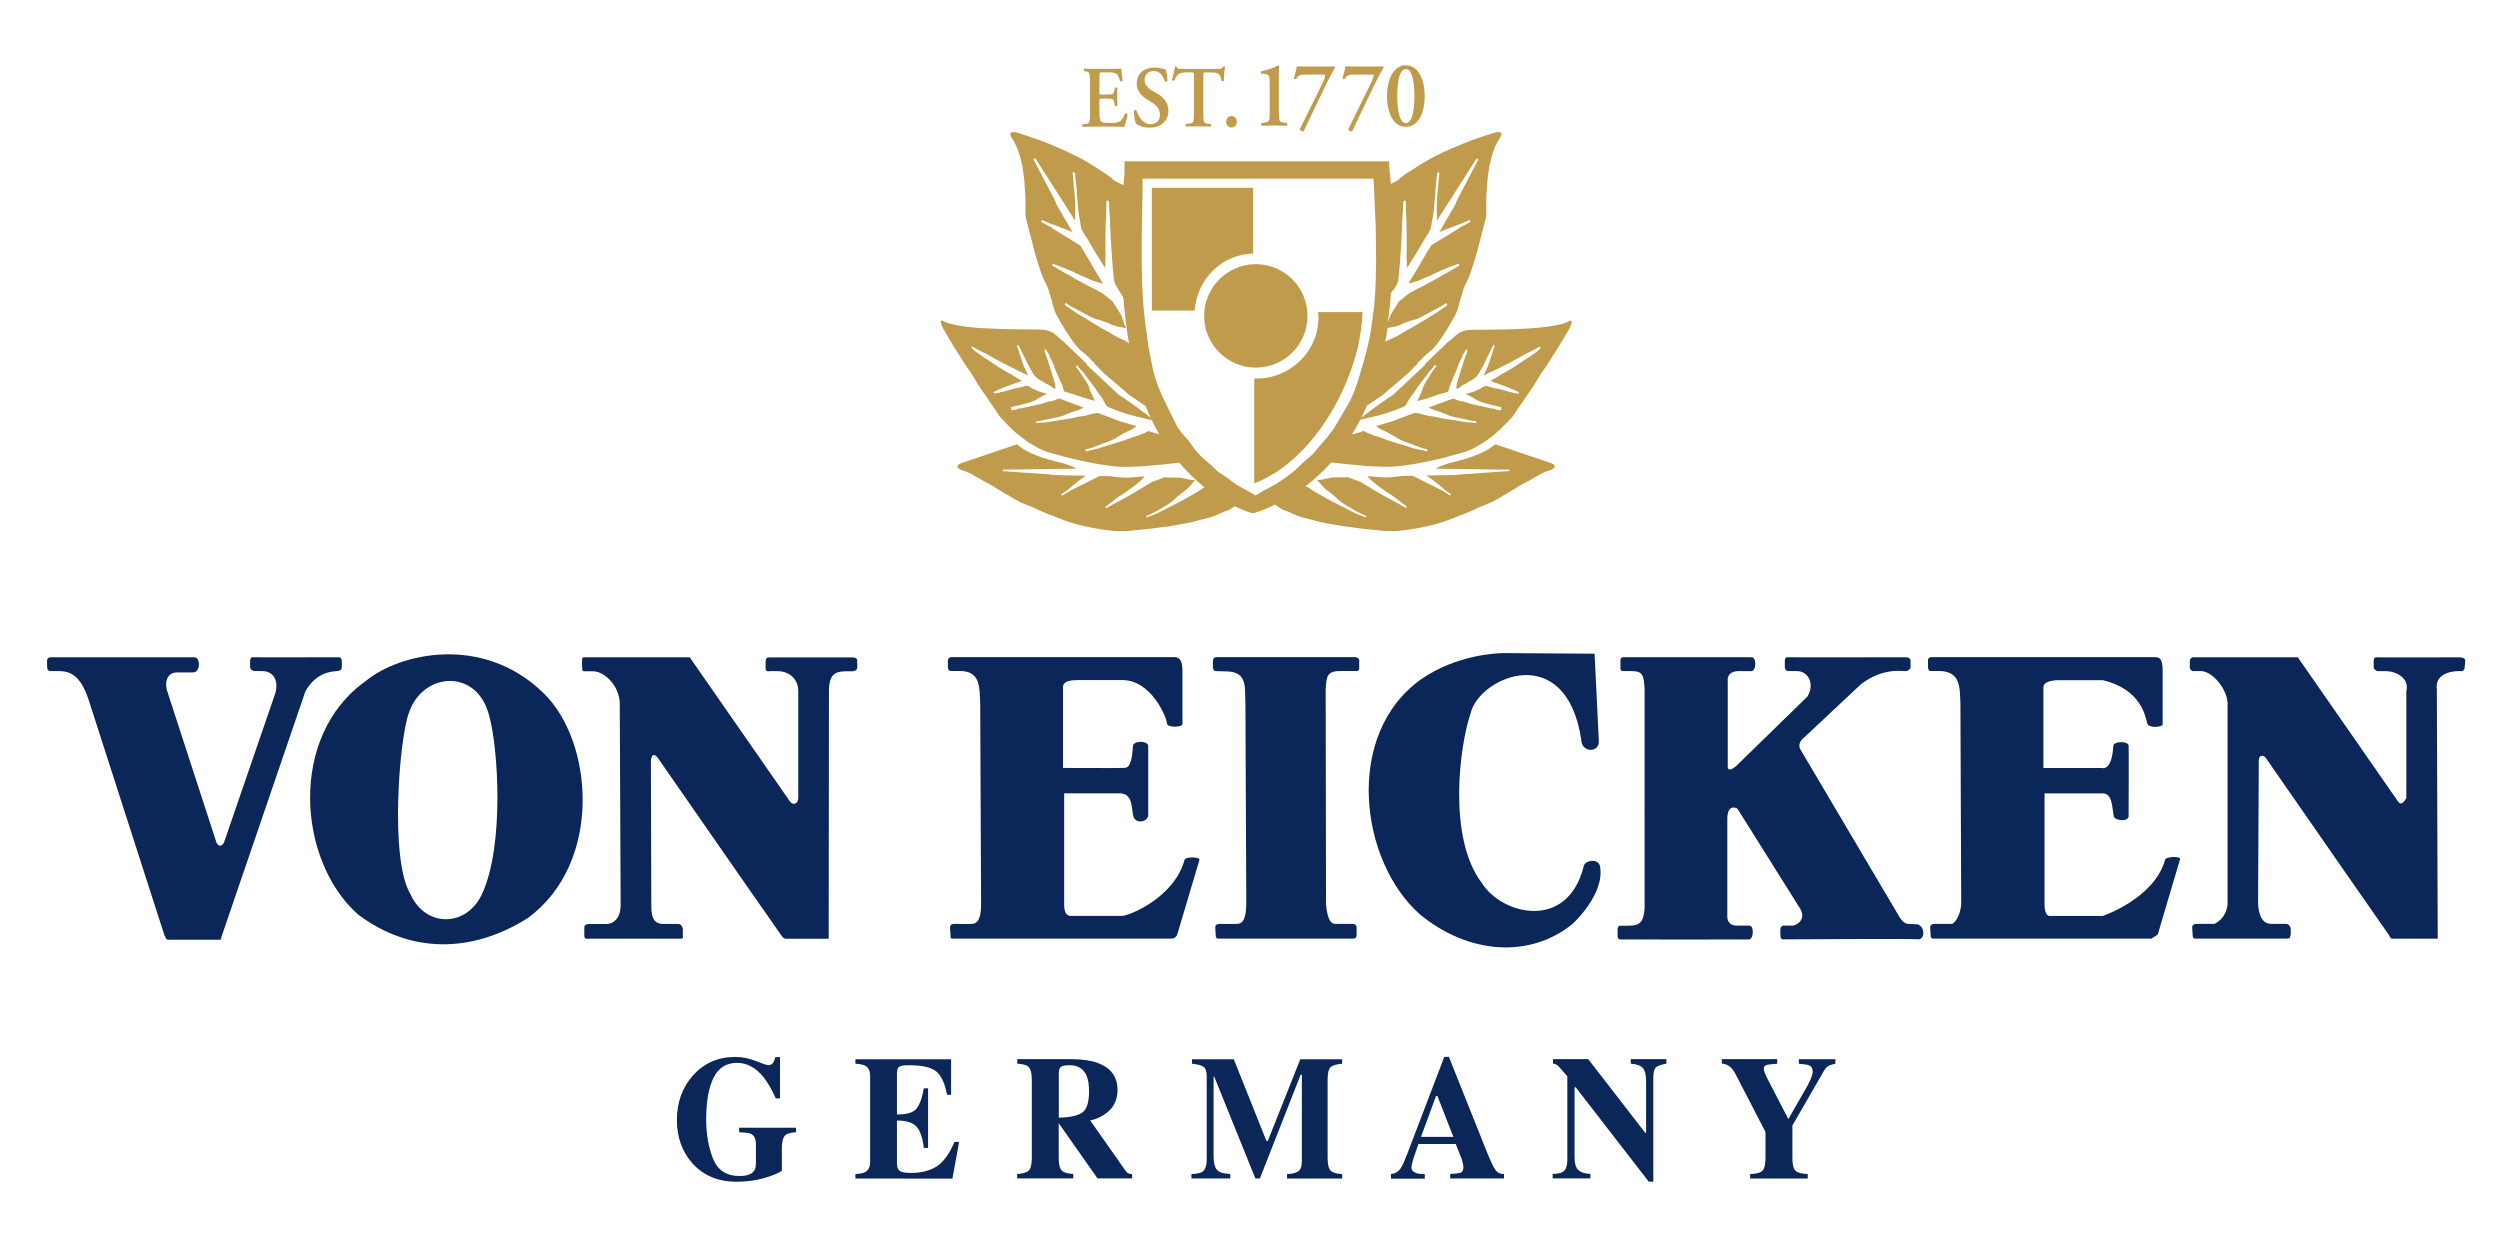
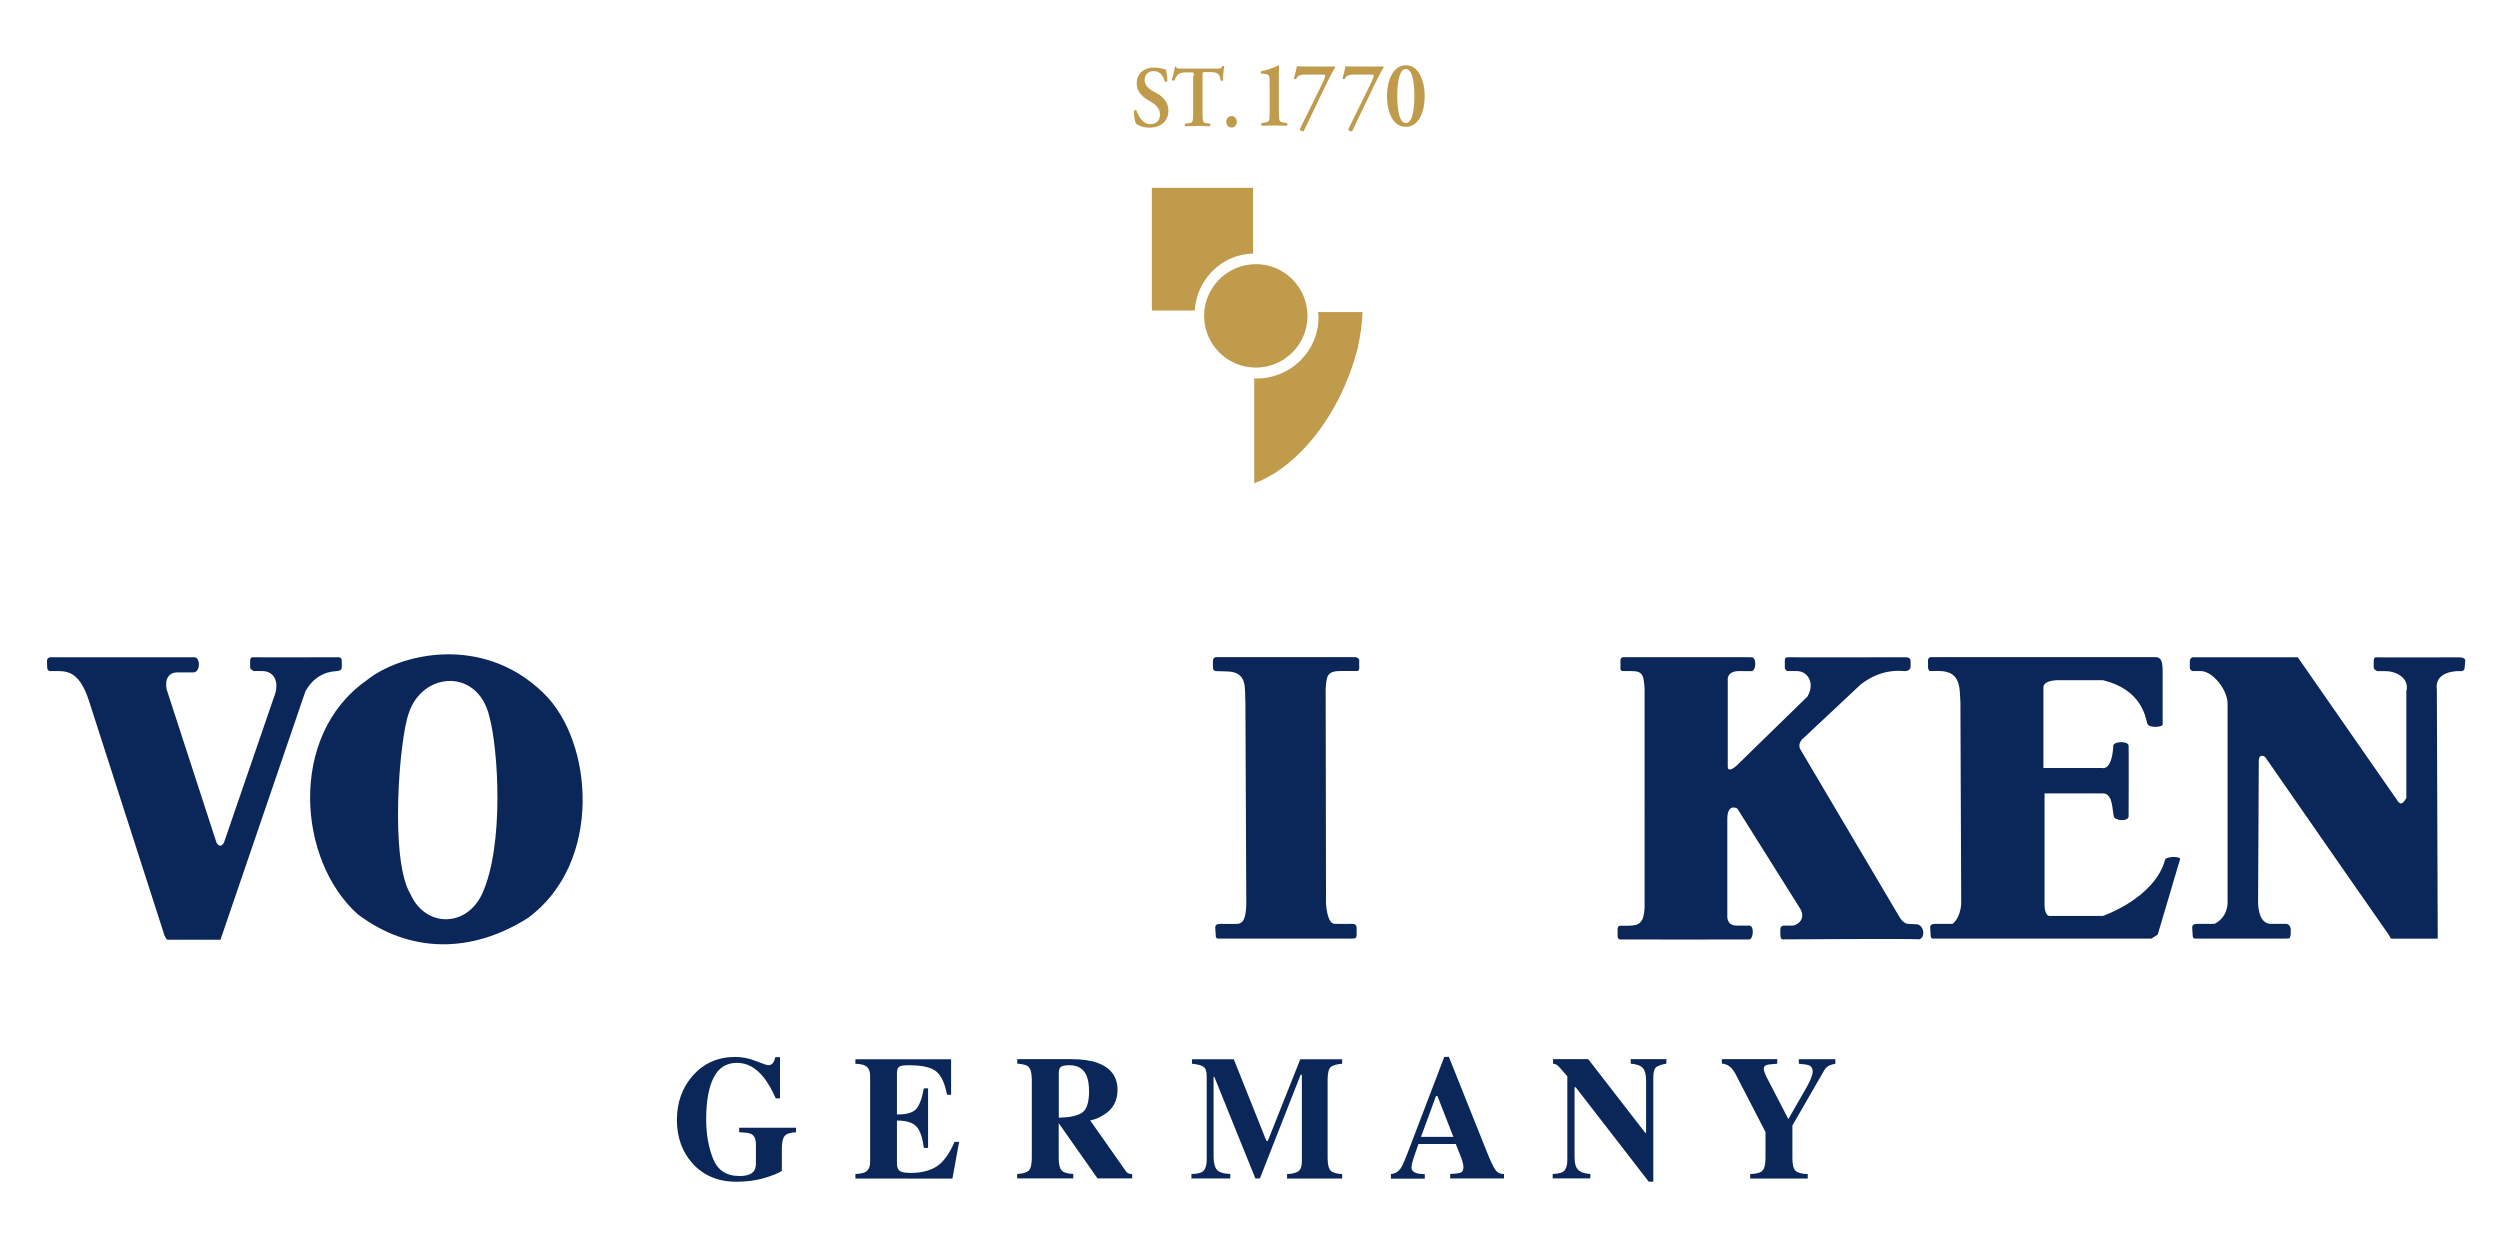
<svg xmlns="http://www.w3.org/2000/svg" version="1.1" id="Ebene_1" x="0px" y="0px" viewBox="0 0 283.46 141.73" style="enable-background:new 0 0 283.46 141.73;" xml:space="preserve">
  <style type="text/css">
	.st0{fill:#0B2659;}
	.st1{fill-rule:evenodd;clip-rule:evenodd;fill:#C19B4C;}
	.st2{fill:#C19B4C;}
</style>
  <g>
    <g id="XMLID_29_">
-       <path id="XMLID_2_" class="st0" d="M66.3,74.52c0.29-0.01,11.9,0,11.9,0l11.38,16.37c0.33,0.47,0.93,0.25,0.93-0.4v-12.1    c0-1.49-1.1-2.29-2.34-2.29c-0.37-0.02-0.92,0-0.92,0s-0.43,0.12-0.44-0.28c-0.01-0.27-0.01-0.4,0-0.79    c0.01-0.4,0.14-0.5,0.46-0.49h9.24c0.42,0,0.69,0.04,0.69,0.42v0.73c0,0,0,0.41-0.55,0.42c-1.57,0.01-2.59-0.12-2.66,2.09    l-0.03,28.24h-4.8c-0.3,0-0.43-0.18-0.62-0.45c-0.14-0.18-8.59-12.31-13.95-20.05c-0.23-0.34-0.69-0.64-0.79,0.3l0.05,16.43    c0,0.89,0.05,2.09,1.34,2.09h1.64c0.15,0,0.45,0,0.59,0.52v0.7c0.06,0.45,0,0.45-0.34,0.45H66.89c-0.46,0.03-0.64,0.05-0.64-0.4    v-0.84c0-0.19,0.05-0.42,0.6-0.42h1.93c0,0,1.62,0.03,1.59-2.25c0,0-0.1-22.75-0.1-22.83c-0.07-1.95-1.74-3.58-3.04-3.58    c0,0-0.7-0.01-0.91,0c-0.22,0.01-0.29,0.01-0.32-0.42c-0.02-0.4,0-0.35,0-0.73C66,74.58,66.01,74.53,66.3,74.52" />
      <path id="XMLID_3_" class="st0" d="M10.06,79.38c-0.97-2.93-2.17-3.29-3.47-3.29h-0.9c0,0-0.33,0.01-0.34-0.42    c-0.01-0.43-0.01-0.39-0.02-0.66c-0.03-0.5,0.4-0.49,0.4-0.49h16.3c0.7,0,0.72,1.64-0.07,1.72h-1.85c-1.35,0-1.45,1.39-1.1,2.28    l5.53,17c0.3,0.53,0.6,0.46,0.86,0l5.82-16.93c0.4-1.46-0.24-2.5-1.49-2.5c-0.37-0.02-0.92,0-0.92,0s-0.45-0.15-0.45-0.42v-0.66    c0,0-0.04-0.52,0.31-0.49c0.36,0.03,8.97,0,9.4,0c0.42,0,0.67-0.04,0.68,0.42c0.01,0.46,0.03,0.33,0,0.73    c-0.02,0.3-0.18,0.37-0.55,0.42c-0.37,0.05-2.28,0-3.57,2.29l-9.63,28.17H19.1c-0.31,0-0.24-0.19-0.44-0.45L10.06,79.38z" />
      <path id="XMLID_4_" class="st0" d="M204.23,85.13l11.11,18.79c0,0,0.44,0.83,1.01,0.83l1.11,0.06c0.8,0.31,0.8,1.6,0.1,1.7    c0.2-0.1-15.38,0-15.38,0s-0.28,0.07-0.31-0.42c-0.03-0.5,0-0.73,0-0.73c0-0.36,0.32-0.41,0.32-0.41h0.92    c0.42,0.08,1.76-0.57,1.02-1.89l-7.14-11.38c0,0-1.09-0.66-1.14,1.09v11.12c0,0-0.09,1.03,1.04,1.06h1.45    c0.6-0.01,0.47,1.59-0.03,1.57c-0.03,0.02-14.59,0-14.59,0s-0.32,0.02-0.31-0.42c0.01-0.45-0.01-0.28,0-0.73    c0.01-0.45,0.31-0.41,0.31-0.41h0.93c1.3,0,1.72-0.41,1.82-2V78.09c-0.1-1.59-0.22-2-1.52-2h-0.93c0,0-0.33,0.04-0.29-0.42    c0.02-0.39,0-0.47,0-0.73c0-0.43,0.3-0.42,0.3-0.42c-1.15-0.01,14.58-0.01,14.58,0c0.57-0.01,0.54,1.58-0.05,1.58l-1.37-0.01    c-1.49,0-1.29,1.1-1.29,1.1v9.79c0.06,0.53,0.62,0.17,0.99-0.16l8.04-7.84c0.89-1.49,0.06-2.89-1.19-2.89    c-0.38-0.02-1.09,0-1.09,0s-0.28-0.15-0.28-0.42v-0.66c0,0-0.05-0.52,0.3-0.49c0.36,0.03,12.84,0,13.27,0    c0.42,0,0.67,0.06,0.69,0.42v0.73c0,0-0.06,0.37-0.55,0.42c-0.38,0.04-2.54-0.45-5.09,1.5l-6.46,6.06    C204.52,83.65,203.63,84.29,204.23,85.13" />
-       <path id="XMLID_5_" class="st0" d="M132.79,106.42h-24.62c-0.36,0.05-0.4,0-0.4-0.45l-0.05-0.66c-0.01-0.4,0.05-0.56,0.59-0.56    c0,0,1.37,0.04,1.94,0c0.57-0.04,1-0.54,0.99-2.25c0,0-0.09-22.63-0.1-22.83c-0.1-1.59,0.11-3.59-2.31-3.59h-1.06    c0,0-0.26-0.02-0.3-0.42c0,0,0.02-0.43,0-0.73c-0.02-0.3,0.3-0.42,0.3-0.42s24.74,0,25.34,0c0.6-0.01,0.96,0.29,0.96,1.57v6.03    c0,0.33-1.72,0.46-1.76-0.1c-0.05-0.8-1.85-4.9-5.03-4.9h-5.02c-0.63,0-1.73,0.03-1.73,0.79v9.17c0,0,6.22,0.03,6.68,0    c0.46-0.04,1.09,0.32,1.26-2.58c0.2-0.5,1.55-0.53,1.72,0.03v7.94c-0.1,0.79-1.46,0.99-1.69,0.07c-0.24-0.94-0.03-2.51-1.49-2.58    h-6.35v12.7c0,0-0.03,1.19,0.69,1.19h5.92c0.66,0,5.85-1.99,7.04-6.35c0.13-0.4,1.79-0.33,1.69,0l-2.52,8.47    C133.51,105.97,133.29,106.44,132.79,106.42" />
      <path id="XMLID_6_" class="st0" d="M248.63,74.52h11.9l11.38,16.37c0.33,0.47,0.66,0.07,0.93-0.4v-12.1    c0.39-1.45-1.1-2.29-2.34-2.29c-0.38-0.02-0.93,0-0.93,0s-0.43-0.15-0.43-0.42v-0.66c0,0-0.05-0.52,0.3-0.49    c0.36,0.03,8.98,0,9.39,0c0.42,0,0.72,0.13,0.69,0.42c-0.05,0.47-0.07,0.76-0.07,0.76s0,0.44-0.49,0.39    c-0.38-0.04-2.96,0-2.66,2.09l0.1,28.24h-5.12c-0.31,0-0.24-0.18-0.44-0.45c-0.13-0.18-8.58-12.31-13.94-20.05    c-0.23-0.34-0.78-0.39-0.79,0.3l-0.08,15.97c0,0.89,0.19,2.55,1.47,2.55h1.64c0.15,0,0.45,0,0.59,0.52v0.7    c-0.13,0.45,0,0.45-0.71,0.45h-9.81c-0.47,0.03-0.6,0-0.6-0.45l-0.05-0.8c0-0.19,0.05-0.42,0.59-0.42h1.93    c0,0,1.34-0.52,1.49-2.25c0,0,0.01-22.64,0-22.83c-0.09-1.59-1.74-3.58-3.03-3.58h-0.91c0,0-0.33-0.05-0.34-0.42    c0-0.36,0-0.36,0-0.73C248.32,74.58,248.63,74.52,248.63,74.52" />
      <path id="XMLID_7_" class="st0" d="M243.94,106.42H219.5c-0.47,0.03-0.6,0-0.6-0.45l-0.05-0.8c0-0.2,0.05-0.42,0.6-0.42h1.93    c0,0,0.85-0.52,0.99-2.25c0,0-0.09-22.63-0.09-22.83c-0.1-1.59,0.1-3.59-2.44-3.59c0,0-0.79,0-0.93,0    c-0.26,0.01-0.24-0.15-0.31-0.42c0,0,0.03-0.33,0-0.73c-0.02-0.39,0.31-0.42,0.31-0.42s24.75,0,25.34,0    c0.59-0.01,0.96,0.09,0.96,1.57v6.07c0,0.29-1.59,0.46-1.75-0.13c-0.21-0.78-0.66-3.84-5.03-4.9h-5.03c0,0-1.68-0.03-1.71,0.79    v9.17h6.68c0,0,1.09,0.37,1.25-2.55c0.04-0.46,1.62-0.56,1.73,0c0.03,0,0,8.04,0,8.04c-0.04,0.63-1.6,0.49-1.69-0.03    c-0.18-0.94-0.13-2.58-1.23-2.58h-6.61v12.7c0,0,0,1.32,0.69,1.19h5.92c0,0,5.85-1.99,7.05-6.35c0.03-0.37,1.58-0.46,1.72-0.13    l-2.55,8.6L243.94,106.42z" />
      <path id="XMLID_8_" class="st0" d="M153.23,106.42c0.4,0,0.59,0,0.59-0.45l0-0.72c0-0.2,0-0.5-0.54-0.5c0,0-1.47,0.02-1.93,0    c-0.46-0.02-0.85-0.52-1-2.25c0,0-0.05-24.13-0.04-24.32c0.1-1.58,0.13-2.12,1.86-2.1h1.65c0,0,0.32,0.08,0.3-0.42    c-0.01-0.5-0.02-0.36,0-0.73c0.02-0.36-0.43-0.42-0.43-0.42h-15.85c0,0-0.29,0.03-0.31,0.42c-0.02,0.4-0.01,0.33,0,0.73    c0.01,0.4,0.28,0.43,0.28,0.43l1.29,0.04c2.42,0.03,2.01,1.95,2.11,3.54c0.01,0.19,0.1,22.83,0.1,22.83    c-0.03,1.72-0.41,2.22-1,2.25c-0.59,0.03-1.93,0-1.93,0c-0.54,0-0.59,0.23-0.59,0.42l0.05,0.8c0,0.45,0.12,0.48,0.59,0.45H153.23z    " />
      <path id="XMLID_9_" class="st0" d="M41.49,77.2c3.77-3.11,13.23-5.36,20.14,1.39c5.66,5.46,6.75,19.25-1.78,25.5    c-6.45,4.07-13.4,4-19.25-0.4C33.75,97.64,32.65,83.45,41.49,77.2 M46.35,80.86c-1.09,2.98-2.18,16.68,0.2,20.54    c1.69,3.77,6.3,3.77,8.09,0c2.58-5.55,1.83-16.62,0.85-20.14C54.19,75.7,47.89,76.15,46.35,80.86" />
-       <path id="XMLID_12_" class="st0" d="M178.31,104.75c-4.84,3.94-11.79,3.47-17.31-1.07c-6.85-6.05-8.66-20.44,0.17-26.69    c4.03-2.78,8.63-2.94,9.34-2.94l10.29,0.07c0.02,0.15,0.48,10.03,0.48,9.88c0.08,1.43-1.99,1.33-1.99-0.12    c-1.72-11.38-11.57-7.15-12.54-3.02c-1.23,3.54-2.68,14.13,1.29,19.29c2.25,3.57,9.65,5.42,11.51-1.86    c0.06-0.73,1.59-1.02,1.85-0.13C182.06,101.34,178.31,104.75,178.31,104.75" />
    </g>
    <g id="XMLID_30_">
-       <path id="XMLID_53_" class="st1" d="M178.12,36.37l-0.04-0.01l-0.13,0.04l-0.13,0.04l-0.05,0.03l-0.06,0.03l-0.21,0.1l-0.41,0.13    l-0.46,0.11l-0.51,0.1l-0.62,0.1l-0.65,0.07l-0.66,0.07l-0.67,0.05l-0.74,0.04l-0.73,0.03l-0.7,0.03l-0.7,0.02l-0.68,0.01    l-0.64,0.01l-0.59,0.01h-0.57l-0.53,0.01h-0.43l-0.34,0.01l-0.26,0.01l-0.42,0.05l-0.38,0.12l-0.34,0.14l-0.25,0.19L165,38.07    l-0.21,0.21l-0.2,0.18l-0.19,0.15l-0.16,0.11l-2.71,2.59l0.09,0.02l-3.58,3.36c-3.34,2.26-2.65,1.96-3.18,2.26    c-0.06,0.04-0.26,0.2-0.5,0.41c0.22-0.43,0.42-0.89,0.62-1.36l0.22-0.16l-0.01,0.03l0.37-0.26l1.16-0.78l2.9-2.48l1.1-1.11    l-0.03-0.07l0.03,0l0.36-0.35l0.29-0.3l0.25-0.23l0.16-0.17l0.09-0.07l0.25-0.18l0.28-0.25l0.28-0.31l0.31-0.36l0.3-0.42    l0.29-0.43l0.29-0.45l0.26-0.42l0.25-0.41l0.22-0.4l0.21-0.35l0.17-0.31l0.12-0.25l0.07-0.15l0.08-0.23l0.09-0.29l0.1-0.32    l0.09-0.38l0.12-0.42l0.13-0.41l0.11-0.39l0.12-0.36l0.13-0.28l0.2-0.4l0.23-0.49l0.21-0.6l0.23-0.68l0.24-0.77l0.24-0.83    l0.24-0.93l0.25-0.96l0.27-1.03l0.27-1.09v-2.08l0.06-0.9l0.05-0.83l0.08-0.76l0.1-0.66l0.1-0.62l0.13-0.53l0.12-0.47l0.13-0.41    l0.14-0.35l0.11-0.31l0.14-0.27l0.12-0.24l0.11-0.17l0.09-0.17l0.09-0.11l0.09-0.22l0.08-0.18l-0.07-0.15l-0.05-0.05h-0.01    l-0.21-0.04l-0.29,0.01l-1.36,0.43l-1.28,0.44l-1.17,0.45l-1.07,0.46l-0.98,0.43l-0.89,0.43l-0.8,0.42l-0.73,0.43l-0.62,0.37    l-0.55,0.37l-0.51,0.31l-0.41,0.28l-0.32,0.23l-0.22,0.19l-0.18,0.18l-0.12,0.08l-0.06,0.02l-0.17,0.1l-0.22,0.11l-0.27,0.13    c-0.08-0.99-0.15-1.56-0.15-1.59l-0.05-0.97H127.5l0,1.4c0,0.03-0.06,0.51-0.12,1.32l-0.24-0.13l-0.32-0.15l-0.22-0.11l-0.17-0.1    l-0.06-0.02l-0.11-0.08l-0.18-0.18l-0.22-0.19l-0.32-0.23l-0.41-0.28l-0.51-0.31l-0.55-0.37l-0.62-0.38l-0.73-0.43l-0.81-0.41    l-0.9-0.44l-0.98-0.43l-1.07-0.46l-1.17-0.45l-1.28-0.44l-1.35-0.43l-0.29-0.01l-0.21,0.04h-0.01l-0.05,0.05l-0.07,0.15l0.08,0.18    l0.09,0.22l0.08,0.11l0.09,0.17l0.11,0.17l0.12,0.24l0.14,0.27l0.12,0.31l0.13,0.35l0.14,0.42l0.12,0.46l0.13,0.53l0.1,0.62    l0.1,0.66l0.08,0.76l0.05,0.83l0.06,0.9v2.08l0.27,1.09l0.27,1.03l0.25,0.96l0.24,0.93l0.23,0.83l0.24,0.77l0.23,0.68l0.22,0.6    l0.23,0.49l0.2,0.4l0.13,0.28l0.12,0.36l0.12,0.39l0.13,0.41l0.12,0.42l0.09,0.38l0.1,0.32l0.09,0.29l0.08,0.23l0.07,0.15    l0.12,0.25l0.17,0.31l0.2,0.35l0.23,0.4l0.25,0.41l0.27,0.42l0.29,0.45l0.29,0.43l0.3,0.42l0.31,0.36l0.28,0.31l0.28,0.25    l0.25,0.18l0.09,0.07l0.16,0.16l0.25,0.23l0.29,0.3l0.36,0.35l0.03,0l-0.03,0.07l1.1,1.11l2.9,2.48l1.16,0.78l0.37,0.26    l-0.01-0.03l0.29,0.21c0.18,0.46,0.37,0.9,0.57,1.33c-0.27-0.23-0.47-0.39-0.53-0.43c-0.53-0.3,0.17,0-3.18-2.26l-3.58-3.36    l0.09-0.02l-2.7-2.59l-0.16-0.11l-0.19-0.15l-0.19-0.18l-0.21-0.21l-0.24-0.19l-0.25-0.18l-0.34-0.14l-0.37-0.12l-0.42-0.05    l-0.26-0.01l-0.34-0.01h-0.43l-0.52-0.01h-0.57l-0.59-0.01l-0.64-0.01l-0.68-0.01l-0.7-0.02l-0.7-0.03l-0.73-0.03l-0.74-0.03    l-0.67-0.05L110,37.09l-0.65-0.07l-0.62-0.1l-0.51-0.1l-0.47-0.11l-0.41-0.13l-0.21-0.1l-0.06-0.03l-0.05-0.03l-0.12-0.04    l-0.14-0.04l-0.04,0.01l-0.06,0.08l0.03,0.17l0.05,0.2l0.1,0.26l0.08,0.15l0.14,0.26l0.18,0.29l0.21,0.38l0.26,0.43l0.29,0.49    l0.3,0.49l0.33,0.51l0.36,0.57l0.38,0.62l0.4,0.57l0.4,0.58l0.37,0.6l0.36,0.61l0.37,0.55l0.37,0.53l0.35,0.5l0.32,0.5l0.3,0.41    l0.25,0.38l0.2,0.31l0.16,0.25l0.14,0.18l0.07,0.1l0.09,0.09l0.14,0.14l0.21,0.23l0.28,0.3l0.33,0.31l0.34,0.35l0.42,0.37    l0.45,0.37l0.51,0.38l0.56,0.39l0.62,0.36l0.61,0.33l0.64,0.26l0.71,0.22l0.71,0.18c0,0,0,0,0,0c0.74,0.25,3.99,1.05,6.44,1.29    c1.73,0.17,4.94-0.15,7.22-0.43c0.95,1.12,1.92,2.04,2.85,2.79c-0.05,0.03-0.1,0.05-0.12,0.07c-0.22,0.2-1.17,0.74-1.79,1.09    c-0.23,0.13-0.41,0.23-0.48,0.27c-0.24,0.15-2.74,1.41-2.86,1.47c-0.15,0.08-1.27,0.51-1.31,0.53l-0.06-0.15    c0.01,0,0.99-0.43,1.28-0.63c0.1-0.06,0.26-0.16,0.45-0.26c0.38-0.22,0.91-0.52,1.23-0.79c0.21-0.17,0.3-0.26,0.38-0.34    c0.11-0.11,0.21-0.2,0.56-0.48c0.15-0.12,0.27-0.21,0.39-0.3c0.35-0.27,0.56-0.42,0.92-0.88c0.17-0.21,0.29-0.32,0.38-0.38    l-0.59-0.07l-1.09-0.24l-1.85-0.03l-1.4,0.53c-0.1,0.06-2.76,1.66-2.99,1.76c-0.21,0.1-2.19,1.2-2.21,1.21l-0.09-0.14l1.06-0.82    c0.26-0.22,0.99-0.69,1.16-0.8c0.12-0.08,0.26-0.18,0.39-0.28c0.14-0.1,0.28-0.21,0.41-0.29c0.31-0.19,1.33-1.03,1.41-1.24    c-0.01-0.01-0.02-0.02-0.02-0.03c-0.05,0-0.11,0-0.17,0c-0.5,0.05-0.99,0.09-1.46,0.12c-0.66,0.04-1.43-0.03-2.22-0.16    c-0.4-0.01-0.8-0.01-1.19-0.02l-3.42,1.71c-0.26,0.16-0.54,0.34-0.85,0.53l-0.09-0.14l0.73-0.52c0.06-0.05,1.22-1.09,2.08-1.61    c-2.06-0.04-3.7-0.07-3.91-0.11c-0.11-0.02-0.2-0.04-0.26-0.05l-5.26-0.36l0-0.17c0.04,0,3.9-0.06,8.36-0.11l-0.5-0.27    c-0.61-0.2-1-0.34-1-0.34l0,0l-0.86-0.21l-0.84-0.23l-0.75-0.23l-0.7-0.27l-0.65-0.28l-0.56-0.3l-0.49-0.31l-0.39-0.33l-6.35,2.15    l-0.19,0.09l-0.14,0.1l-0.08,0.11l-0.01,0.11l0.07,0.12l0.13,0.12l0.22,0.11l0.31,0.1l0.24,0.08l0.3,0.14l0.38,0.17l0.38,0.24    l0.44,0.23l0.46,0.28l0.52,0.27l0.51,0.28l0.47,0.3l0.49,0.29l0.43,0.27l0.46,0.25l0.35,0.22l0.32,0.18l0.25,0.14l0.2,0.11    l0.28,0.15l0.36,0.14l0.45,0.19l0.54,0.21l0.56,0.27l0.62,0.27l0.68,0.28l0.73,0.28l0.76,0.29l0.78,0.28l0.79,0.24l0.85,0.21    l0.83,0.18l0.83,0.15l0.87,0.13l0.77,0.09l0.83,0.04l0.84-0.02l0.72-0.08h0l0.4-0.04l0.53-0.05l0.59-0.06l0.58-0.06l0.58-0.08    l0.76-0.1l0.74-0.1l0.65-0.12l0.74-0.13l0.83-0.15l0.66-0.17l0.63-0.17l0.83-0.2l0.59-0.2l0.55-0.23l0.49-0.23l0.69-0.25    l0.39-0.25l0.19-0.14c1.21,0.58,2.01,0.79,2.04,0.79l0.04,0.01l0.04-0.01c0.03-0.01,1.02-0.26,2.47-0.98l0.1,0.09l0.32,0.22    l0.39,0.25l0.69,0.25l0.5,0.23l0.54,0.23l0.59,0.2l0.82,0.2l0.63,0.17l0.66,0.17l0.83,0.15l0.75,0.13l0.65,0.12l0.74,0.1l0.76,0.1    l0.58,0.08l0.58,0.07l0.59,0.06l0.53,0.05l0.4,0.04l0.72,0.08l0.84,0.02l0.83-0.03l0.77-0.1l0.87-0.12l0.83-0.15l0.83-0.18    l0.86-0.21l0.79-0.24l0.78-0.28l0.76-0.29l0.73-0.28l0.68-0.28l0.62-0.27l0.56-0.27l0.54-0.21l0.45-0.19l0.36-0.14l0.29-0.15    l0.2-0.11l0.25-0.14l0.33-0.18l0.35-0.23l0.46-0.25l0.43-0.27l0.49-0.29l0.47-0.3l0.51-0.28l0.53-0.27l0.46-0.28l0.44-0.23    l0.38-0.24l0.37-0.17l0.3-0.14l0.24-0.08l0.32-0.1l0.22-0.11l0.13-0.12l0.07-0.12l-0.01-0.11l-0.08-0.11l-0.14-0.1l-0.19-0.09    l-6.35-2.15l-0.39,0.33l-0.49,0.31l-0.57,0.3l-0.65,0.28l-0.7,0.27l-0.75,0.23l-0.84,0.23l-0.86,0.21c0,0-0.39,0.15-1,0.35    l-0.49,0.27c4.46,0.05,8.32,0.11,8.36,0.11l0,0.16l-5.27,0.36c-0.06,0.01-0.15,0.02-0.25,0.04c-0.21,0.04-1.85,0.07-3.91,0.11    c0.87,0.52,2.03,1.55,2.09,1.61l0.72,0.51l-0.09,0.14c-0.32-0.2-0.6-0.37-0.87-0.54l-3.4-1.7c-0.4,0.01-0.8,0.01-1.2,0.02    c-0.79,0.13-1.56,0.2-2.22,0.16c-0.47-0.03-0.96-0.07-1.45-0.12c-0.06,0-0.12,0-0.17,0c0,0.01-0.01,0.02-0.03,0.03    c0.08,0.21,1.1,1.04,1.41,1.24c0.13,0.08,0.27,0.19,0.41,0.29c0.14,0.1,0.27,0.2,0.4,0.28c0.18,0.11,0.9,0.58,1.16,0.8    c0.06,0.05,1.06,0.82,1.06,0.82l-0.09,0.14c-0.02-0.01-1.99-1.11-2.21-1.21c-0.23-0.09-2.89-1.69-3-1.76l-1.38-0.52l-1.87,0.03    l-1.07,0.24l-0.59,0.07c0.09,0.06,0.21,0.17,0.38,0.38c0.36,0.45,0.57,0.61,0.92,0.88c0.11,0.09,0.24,0.18,0.39,0.3    c0.35,0.28,0.45,0.37,0.56,0.48c0.08,0.08,0.17,0.16,0.38,0.34c0.33,0.27,0.85,0.57,1.24,0.79c0.18,0.11,0.34,0.2,0.45,0.26    c0.29,0.2,1.27,0.63,1.28,0.63l-0.03,0.08l-0.03,0.08c-0.04-0.02-1.15-0.45-1.31-0.53c-0.02-0.01-2.61-1.33-2.86-1.47    c-0.07-0.04-0.25-0.14-0.48-0.27c-0.63-0.35-1.58-0.88-1.79-1.09c-0.06-0.05-0.2-0.11-0.39-0.18c0.95-0.73,1.94-1.62,2.91-2.7    c2.29,0.28,5.64,0.62,7.43,0.45c2.45-0.23,5.7-1.03,6.44-1.29l0,0l0.71-0.18l0.72-0.22l0.64-0.26l0.61-0.33l0.62-0.36l0.56-0.39    l0.51-0.38l0.45-0.37l0.42-0.37l0.34-0.35l0.33-0.31l0.28-0.3l0.21-0.23l0.15-0.14l0.08-0.09l0.08-0.11l0.14-0.18l0.16-0.25    l0.2-0.31l0.25-0.38l0.3-0.4l0.33-0.5l0.35-0.5l0.36-0.53l0.37-0.55l0.36-0.61l0.37-0.6l0.4-0.58l0.4-0.57l0.38-0.62l0.36-0.57    l0.33-0.51l0.3-0.49l0.29-0.48l0.26-0.43l0.21-0.38l0.18-0.29l0.14-0.26l0.08-0.15l0.1-0.26l0.05-0.2l0.03-0.17L178.12,36.37z     M111.02,52.61l-0.13,0.11l0,0l0.05-0.07L111.02,52.61z M113.06,54.68L113.06,54.68l0.07,0.04L113.06,54.68z M173.83,52.61    l0.08,0.03l0.05,0.07v0L173.83,52.61L173.83,52.61z M171.79,54.68L171.79,54.68l-0.08,0.05h0L171.79,54.68z M133.33,48.06    l-0.51-1.01l-0.48-0.98l-0.5-1.05l-0.46-1.04l-0.4-1.12l-0.28-1.09l-0.23-1.14l-0.22-1.13l-0.17-1.19l-0.16-1.17l-0.15-1.23    l-0.12-1.15l-0.08-1.24l-0.06-1.26l-0.03-1.24l-0.03-1.27v-2.56l0.02-1.25l0.03-1.33l0.01-1.24l0.03-1.3l0.01-1.31v-0.5h26.19    l0.25,5.55l0.04,3.88l-0.06,2.57l-0.07,1.28l-0.1,1.25l-0.33,2.46l-0.21,1.22l-0.29,1.21l-0.31,1.2l-0.7,2.33l-0.39,1.13    l-0.48,1.09l-1.84,3.14l-0.75,0.98l-0.87,1.01l-0.76,0.92l-1.06,0.91l-0.92,0.88l-1.05,0.83l-1.23,0.82l-1.42,0.76l-0.83,0.5    l-0.81-0.48l-1.34-0.73l-1.03-0.77l-1.11-0.74l-0.85-0.81l-0.99-0.85l-0.78-0.88l-0.68-0.94l-0.38-0.46c0,0.02,0,0.03,0,0.05    l-0.48-0.58l-0.54-0.78c0.02,0,0.04,0.01,0.06,0.01L133.33,48.06z M164.06,34.63l-0.03,0.03l-0.1,0.07l-0.13,0.08l-0.18,0.12    l-0.18,0.14l-0.19,0.13l-0.17,0.11l-0.14,0.12l-0.09,0.05l-2.92,1.76l-0.13,0.06l-0.21,0.11l-0.25,0.14l-0.3,0.16l-0.27,0.19    l-0.3,0.17l-0.34,0.17l-0.29,0.13l-0.24,0.12l-0.18,0.06l-0.11,0.07l-0.17,0.1l-0.07,0.05c0.1-0.52,0.18-1.05,0.26-1.58l0.05-0.01    l0.26-0.05l0.39-0.07l0.31-0.08l0.26-0.08l0.23-0.09l0.23-0.12l0.35-0.14l0.27-0.1l0.19-0.05l0.16-0.07l0.12-0.02l0.06-0.03    l0.03-0.02l0.13-0.02l0.15-0.03l0.21-0.08l0.32-0.15l0.36-0.17l0.35-0.19l0.34-0.19l0.28-0.16l0.22-0.11l0.18-0.09l0.16-0.1    l0.24-0.12l0.2-0.1l0.19-0.12l0.17-0.12l0.11-0.07l0.03-0.03l0.11-0.02l0.08,0.05l0.02,0.09L164.06,34.63z M158.14,32.68l0.18-0.3    l0.11-0.23l0.07-0.17l0.03-0.14l0.03-0.21l0.03-0.3l0.03-0.37l0.05-0.42l0.03-0.48l0.05-0.51l0.03-0.53l0.04-0.56l0.04-0.59    l0.03-0.57l0.03-0.56l0.03-0.57l0.03-0.52l0.01-0.54l0.02-0.44l0.03-0.43l0.03-0.36l0.01-0.28l0.01-0.21l0.01-0.12v-0.06    l0.04-0.37l0.05-0.08l0.07-0.03l0.09,0.03l0.04,0.09l0.02,1.08v0.09l0.01,0.2l0.01,0.27l0.02,0.32l0.02,0.37l0,0.44l0.01,0.46    l0.01,0.46v2.85l0.02,0.34v0.27l0.01,0.2l0.01,0.11v0.06l0.25-0.38l0.24-0.4l0.27-0.42l0.27-0.42l0.25-0.42l0.24-0.4l0.23-0.41    l0.21-0.37l0.2-0.32l0.19-0.27l0.13-0.24l0.11-0.19l0.07-0.12l0.01-0.02l0.01-0.03l0.01-0.11l0.05-0.19l0.03-0.23l0.04-0.25    l0.04-0.23l0.04-0.22l0.05-0.13l0.01-0.09l0.02-0.16l0.03-0.24l0.04-0.3l0.03-0.3l0.03-0.39l0.04-0.39l0.04-0.41l0.02-0.27    l0.02-0.46v-0.12l0.04-0.17l0.02-0.25l0.02-0.27l0.02-0.28l0.04-0.27l0.02-0.25l0.02-0.2l0-0.07l0.03-0.08l0.05-0.08l0.07-0.03    l0.09,0.03l0.03,0.09v0.07l-0.01,0.08l-0.05,0.44v0.04l-0.01,0.15l-0.02,0.21l-0.03,0.27l-0.02,0.34l-0.05,0.35l-0.03,0.37    l-0.02,0.15l-0.05,0.93v2l4.39-6.88l0.07-0.12l0.05-0.06l0.11,0.01l0.07,0.07l-0.02,0.1l-2.37,4.52l-0.02,0.07l-0.06,0.12    l-0.08,0.22l-0.06,0.12l-0.09,0.19l-0.14,0.24l-0.19,0.29l-0.2,0.37l-0.25,0.42l-0.27,0.44l-0.28,0.52l-0.3,0.51l-0.11,0.16    l0.26-0.13l0.33-0.13l0.34-0.15l0.35-0.11l0.32-0.14l0.3-0.1l0.24-0.11l0.2-0.05l0.12-0.05l0.02-0.01l0.06-0.01l0.86-0.39h0.08    l0.08,0.07l0,0.07l-0.04,0.08l-0.03,0.02l-0.03,0.01l-0.13,0.06l-0.17,0.1l-0.23,0.12l-0.33,0.17l-0.25,0.13l-0.06,0.07    l-3.18,1.95l-0.01,0.03l-0.37,0.58l-0.32,0.55l-0.34,0.56l-0.29,0.53l-0.31,0.52l-0.28,0.45l-0.26,0.43l-0.24,0.4l-0.15,0.26    l0.17-0.03l0.21-0.05l0.25-0.08l0.27-0.07l0.26-0.08l0.22-0.11l0.2-0.08l0.17-0.08l0.12-0.06l0.31-0.13l0.37-0.15l0.31-0.15    l0.17-0.07l0.23-0.12l0.27-0.12l0.26-0.12l0.25-0.1l0.21-0.09l1.34-0.52h0.1l0.07,0.07l0.02,0.07l-0.06,0.08l-0.02,0.02    l-0.04,0.02l-0.11,0.05l-0.19,0.11l-0.2,0.12l-0.25,0.15l-0.28,0.16l-0.29,0.17l-0.27,0.14l-0.24,0.14l-0.23,0.14l-0.15,0.07    l-0.08,0.06l-0.09,0.06l-0.16,0.09l-0.23,0.12l-0.25,0.13l-0.31,0.17l-0.34,0.18l-0.33,0.19l-0.34,0.16l-0.3,0.15l-0.29,0.15    l-0.26,0.16l-0.2,0.08l-0.16,0.09l-1.19,0.96l-0.97,1.54l-0.29,0.86c0.15-1.12,0.27-2.25,0.36-3.35l0.16-0.25L158.14,32.68z     M127.69,38.71l-0.17-0.1l-0.11-0.07l-0.18-0.06l-0.24-0.12l-0.28-0.13l-0.34-0.18l-0.3-0.17l-0.27-0.19l-0.3-0.16l-0.25-0.14    l-0.21-0.11l-0.13-0.06l-2.92-1.77l-0.09-0.05l-0.14-0.12l-0.17-0.11l-0.19-0.13l-0.18-0.14l-0.18-0.12l-0.13-0.08l-0.1-0.07    l-0.04-0.03l-0.05-0.08l0.02-0.09l0.07-0.05l0.11,0.02l0.03,0.03l0.11,0.07l0.17,0.12l0.19,0.12l0.2,0.1l0.25,0.12l0.16,0.1    l0.18,0.09l0.22,0.11l0.29,0.16l0.34,0.19l0.35,0.19l0.36,0.17l0.33,0.15l0.21,0.08l0.15,0.03l0.13,0.02l0.03,0.02l0.07,0.03    l0.12,0.02l0.15,0.07l0.19,0.05l0.27,0.1l0.35,0.14l0.23,0.12l0.23,0.08l0.26,0.08l0.31,0.08l0.39,0.07l0.26,0.05l0.24,0.05    l-0.2-0.41l-0.36-1.07l-0.97-1.54l-1.19-0.96l-0.16-0.09l-0.19-0.08l-0.26-0.16l-0.29-0.15l-0.3-0.15l-0.34-0.16l-0.33-0.19    l-0.34-0.18l-0.31-0.17l-0.26-0.13l-0.23-0.12l-0.16-0.09l-0.09-0.06l-0.08-0.06l-0.15-0.08l-0.23-0.14L121,31.09l-0.26-0.14    l-0.29-0.17l-0.28-0.16l-0.25-0.15l-0.2-0.12l-0.2-0.11l-0.11-0.05l-0.04-0.02l-0.02-0.02l-0.05-0.08l0.01-0.07l0.07-0.07h0.1    l1.34,0.52l0.21,0.09l0.24,0.1l0.27,0.12l0.27,0.12l0.22,0.12l0.17,0.07l0.31,0.15l0.37,0.15l0.31,0.13l0.11,0.06l0.17,0.08    l0.21,0.08l0.21,0.1l0.26,0.08l0.27,0.07l0.25,0.09l0.21,0.05l0.17,0.03l-0.15-0.26l-0.24-0.4l-0.26-0.43l-0.28-0.45l-0.31-0.52    l-0.29-0.53l-0.34-0.56l-0.31-0.55l-0.37-0.58l-0.02-0.03l-3.18-1.95l-0.06-0.07L119,25.67l-0.32-0.17l-0.23-0.12l-0.17-0.1    l-0.13-0.06l-0.03-0.01l-0.03-0.02l-0.04-0.08l0.01-0.07l0.08-0.07h0.08l0.86,0.39l0.06,0.01l0.02,0.01l0.12,0.06l0.2,0.04    l0.25,0.11l0.3,0.1l0.32,0.14l0.35,0.11l0.34,0.15l0.34,0.13l0.26,0.13l-0.11-0.16l-0.29-0.51l-0.29-0.52l-0.27-0.44l-0.25-0.42    l-0.2-0.37l-0.19-0.3l-0.13-0.24l-0.1-0.19l-0.06-0.12l-0.08-0.22l-0.06-0.12l-0.02-0.07l-2.37-4.52l-0.01-0.1l0.07-0.07    l0.11-0.01l0.05,0.06l0.08,0.12l4.39,6.88v-2l-0.06-0.93l-0.02-0.15l-0.03-0.37l-0.04-0.35l-0.02-0.34l-0.03-0.27l-0.02-0.21    l-0.01-0.15v-0.04l-0.05-0.44l-0.01-0.08v-0.07l0.03-0.09l0.1-0.03l0.07,0.03l0.05,0.08l0.03,0.08l0,0.07l0.02,0.2l0.02,0.25    l0.04,0.27l0.03,0.28l0.02,0.27l0.02,0.25l0.04,0.17v0.12l0.01,0.46l0.03,0.27l0.03,0.41l0.04,0.39l0.03,0.4l0.03,0.3l0.04,0.3    l0.03,0.24l0.02,0.16l0.01,0.09l0.05,0.13l0.03,0.22l0.04,0.23l0.04,0.25l0.03,0.23l0.04,0.19l0.02,0.11l0.01,0.03l0.01,0.02    l0.07,0.12l0.12,0.19l0.13,0.24l0.19,0.27l0.2,0.32l0.21,0.37l0.23,0.41l0.24,0.4l0.25,0.42l0.27,0.42l0.26,0.42l0.25,0.4    l0.25,0.38v-0.06l0.01-0.11l0.01-0.2v-0.27l0.02-0.34v-2.85l0.01-0.46l0.01-0.46l0.01-0.44l0.03-0.37l0.01-0.32l0.01-0.27    l0.01-0.2v-0.09l0.02-1.08l0.04-0.09l0.09-0.03l0.08,0.03l0.05,0.08l0.04,0.37v0.06l0.01,0.11l0.01,0.21l0.01,0.28l0.03,0.36    l0.03,0.43l0.02,0.45l0.01,0.53l0.03,0.53l0.03,0.57l0.03,0.56l0.03,0.57l0.04,0.59l0.04,0.56l0.03,0.53l0.05,0.51l0.03,0.48    l0.05,0.42l0.03,0.37l0.03,0.3l0.04,0.21l0.03,0.14l0.07,0.17l0.11,0.23l0.18,0.3L126.9,33l0.23,0.36l0.24,0.39l0,0    c0.14,1.71,0.34,3.46,0.64,5.19l-0.11-0.08L127.69,38.71z M131.39,49.22l-0.8-0.22l-0.33-0.12l-0.09,0.02l-0.12,0.04l-0.15,0.1    l-0.25,0.1l-0.27,0.12l-0.34,0.13l-0.31,0.1l-0.3,0.07l-0.3,0.12l-0.26,0.09l-0.2,0.08l-0.13,0.06l-3.06,0.95l-0.09,0.03    l-0.17,0.02l-0.18,0.05L123.86,51l-0.21,0.04l-0.19,0.05l-0.13,0.05l-0.11,0.03l-0.04,0l-0.08-0.02l-0.04-0.07l0.02-0.09    l0.09-0.06l0.04,0l0.11-0.03l0.19-0.04l0.2-0.06l0.2-0.07l0.24-0.1l0.17-0.05l0.18-0.08l0.21-0.08l0.29-0.11l0.35-0.12l0.35-0.13    l0.35-0.16l0.31-0.14l0.19-0.1l0.12-0.09l0.11-0.08h0.03l0.06-0.03l0.1-0.08l0.14-0.07l0.16-0.1l0.25-0.13l0.33-0.17l0.23-0.09    l0.21-0.12l0.22-0.13l0.27-0.18l0.09-0.07l-0.28-0.08l-0.61-0.18l-0.48-0.15l-0.31-0.07l-2.8-1.06c0.01,0.02,0.03,0.05,0.04,0.07    l-0.06,0l-0.22,0.01l-0.16,0.02l-0.1,0.02l-0.15,0.06l-0.23,0.05l-0.25,0.07l-0.31,0.07l-0.28,0.05l-0.27,0.02l-0.28,0.06    l-0.24,0.05l-0.19,0.04l-0.12,0.04l-2.8,0.45l-0.08,0.02h-0.14l-0.16,0.02l-0.19,0.01l-0.19,0.01l-0.17,0.02l-0.13,0.02l-0.1,0.01    l-0.04,0l-0.07-0.02l-0.03-0.07l0.03-0.08l0.08-0.04l0.03,0l0.11-0.02l0.17-0.01l0.19-0.03l0.18-0.04l0.22-0.06l0.15-0.02    l0.17-0.04l0.19-0.05l0.27-0.05l0.32-0.06l0.33-0.07l0.32-0.09l0.29-0.08l0.18-0.07l0.12-0.06l0.1-0.06l0.02,0.01l0.06-0.02    l0.09-0.05l0.14-0.04l0.15-0.07l0.24-0.08l0.3-0.1l0.21-0.05l0.19-0.08l0.21-0.09l0.25-0.12l0.07-0.05l-2.55-0.96l-0.19-0.07    l-0.01,0.01l-0.2,0.06l-0.21,0.09l-0.27,0.09l-0.24,0.06l-0.23,0.02l-0.24,0.08l-0.21,0.07l-0.16,0.05l-0.1,0.04l-2.42,0.54    l-0.07,0.02l-0.12,0l-0.14,0.02l-0.14,0.02l-0.08,0.07l-0.08,0.01l-0.19,0.05l-0.15,0.02h-0.09l-0.05-0.04l-0.03-0.06l-0.02-0.03    l-0.03-0.08v-0.06l0.07-0.09l0.96-0.22l0.3-0.07l-0.02,0.02l0.09-0.03l0.23-0.07l0.28-0.07l0.28-0.09l0.28-0.11l0.25-0.1    l0.16-0.08l0.1-0.07l0.09-0.07l0.02,0l0.05-0.02l0.08-0.07l0.12-0.05l0.14-0.09l0.2-0.1l0.26-0.12l0.18-0.06l-0.98-0.29    l-0.89-0.41l0.1,0l-0.16-0.08l-0.2-0.1l-0.13-0.03l-0.07-0.02l-0.11,0.01l-0.18,0.05l-0.21,0.06l-0.2,0.05l-0.16,0.04l-0.18,0.04    l-0.22,0.05l-0.25,0.04l-0.19,0.05l-0.17,0.06l-0.14,0.03l-0.14,0.06l-0.2,0.04l-0.2,0.06l-0.16,0.05l-0.11,0.01l-0.07,0.01    l-0.14,0.04l-0.16,0.05l-0.16,0.04l-0.11,0.01h-0.22l-0.07-0.03l-0.01-0.08l0.05-0.05h0.02l0.1-0.05l0.14-0.08l0.17-0.08    l0.15-0.07l0.17-0.05l0.11-0.06l0.92-0.36l1.04-0.37l0.34-0.15L115.54,43l-0.48-0.29l-0.44-0.29l-0.53-0.28l-0.48-0.29l-0.45-0.27    l-0.44-0.29l-0.41-0.28l-0.41-0.27l-0.37-0.23l-0.3-0.22l-0.24-0.17l-0.18-0.12l-0.13-0.1l-0.07-0.04l-0.11-0.11l-0.14-0.11    l-0.1-0.1l-0.06-0.08l-0.03-0.02l-0.03-0.07l0.06-0.06h0.06l0.03,0.01l0.75,0.42l0.8,0.39l0.75,0.43l0.68,0.37l0.64,0.34    l0.63,0.31l0.5,0.25l0.47,0.24l0.39,0.18l0.32,0.15l0.26,0.12l0.09,0.01l-0.05-0.1l-0.08-0.17l-0.09-0.18l-0.08-0.19l-0.08-0.17    l-0.07-0.12l-0.04-0.1l-0.29-0.86l-0.24-0.72l-0.12-0.37l-0.1-0.34l0.03-0.07l0.06-0.05l0.07,0.06l0.01,0.05l0.21,0.37l0.22,0.47    l0.04,0.11l0.09,0.16l0.09,0.17l0.08,0.17l0.06,0.12l0.04,0.08l0.07,0.17l0.12,0.22l0.12,0.25l0.14,0.26l0.16,0.25l0.12,0.23    l0.12,0.19l0.09,0.14l0.22,0.23l0.21,0.17l0.22,0.14l0.19,0.1l0.13,0.07l0.07,0.04l0.19,0.11l-0.02,0.02l0.11,0.05l0.48,0.24    l0.41,0.32l0.11,0.03l0.08-0.06v-0.07l-0.02-0.21l-0.02-0.17l-0.03-0.15l-0.06-0.14l-0.05-0.22l-0.04-0.17l-0.02-0.12l0-0.03    l-0.06,0.03l-0.03-0.17l-0.07-0.3l-0.1-0.29l-0.07-0.23l-0.07-0.18l-0.29-0.95l-0.11-0.28l-0.01-0.02l-0.03-0.07l-0.02-0.02    l0-0.07l0,0l-0.12-0.32l-0.03-0.14l0.01-0.07l0.07-0.05l0.05,0.01l0.1,0.07l0.02,0.04l0.25,0.45l0.04,0.05l0.03,0.09l0.03,0.14    l0.09,0.15l0.32,0.67l0.29,0.8l0.26,0.54l0.02,0.09l0.06,0.12l0.06,0.16l0.07,0.19l0.1,0.16l0.09,0.18l0.07,0.21l0.05,0.18    l0.06,0.16l0.02,0.11l0.03,0.07l0.05,0.1l0.03,0.06l0.16,0.04l0.5,0.14l0.69,0.22l0.8,0.27l0.83,0.25l0.41,0.1    c0.02,0.01,0.04,0.02,0.07,0.03l-0.07-0.19L124,45.11l-0.1-0.16l-0.12-0.25l-0.09-0.2l-0.05-0.14l-0.05-0.11l-0.02-0.09    l-0.03-0.06l-0.02-0.01L123.52,44l-0.03-0.11l-0.07-0.15l-0.12-0.23l-0.14-0.25l-0.15-0.24l-0.16-0.22l-0.13-0.19l-0.09-0.14    l-0.07-0.13l-0.08-0.1l-0.1-0.16l-0.09-0.13l-0.1-0.13l-0.1-0.1l-0.05-0.07l-0.03-0.01l-0.02-0.08l0.04-0.08l0.07-0.04l0.06,0.02    l0.03,0.02l0.05,0.07l0.06,0.09l0.09,0.11l0.11,0.12l0.11,0.12l0.09,0.1l0.09,0.08l0.04,0.06l1.43,1.9l0.04,0.1l0.1,0.13    l0.11,0.17l0.12,0.21l0.16,0.17l0.14,0.19l0.14,0.23l0.11,0.19l0.1,0.17l0.05,0.13l0.05,0.07l0.08,0.11l0.12,0.12    c1.02,0.43,2.07,0.82,3.21,1.09c0.6,0.14,1.21,0.29,1.81,0.43c0.27,0.57,0.56,1.12,0.86,1.63L131.39,49.22z M174.69,39.47    l-0.04,0.02l-0.06,0.08l-0.11,0.1l-0.13,0.11l-0.11,0.11l-0.07,0.04l-0.14,0.1l-0.18,0.12l-0.24,0.17l-0.3,0.22l-0.38,0.23    l-0.41,0.27l-0.41,0.28l-0.44,0.29l-0.45,0.27l-0.48,0.29l-0.53,0.28l-0.44,0.29L169.3,43l-0.29,0.17l0.34,0.16l1.04,0.37    l0.92,0.36l0.11,0.06l0.16,0.05l0.15,0.06l0.17,0.08l0.14,0.08l0.1,0.05h0.03l0.05,0.05l-0.01,0.09l-0.07,0.03h-0.22l-0.11-0.01    l-0.16-0.04l-0.16-0.05l-0.14-0.04l-0.07-0.01l-0.11-0.01l-0.16-0.05l-0.2-0.06l-0.2-0.04l-0.14-0.06l-0.14-0.03l-0.18-0.06    l-0.19-0.05l-0.24-0.04l-0.22-0.05l-0.17-0.04l-0.16-0.04l-0.19-0.05l-0.21-0.06l-0.19-0.05l-0.11-0.01l-0.07,0.02l-0.13,0.03    l-0.2,0.1l-0.16,0.08l0.1,0l-0.89,0.41l-0.99,0.29l0.18,0.05l0.26,0.12l0.21,0.1l0.13,0.09l0.12,0.05l0.08,0.07l0.05,0.02l0.02,0    l0.09,0.07l0.1,0.07l0.16,0.08l0.25,0.1l0.28,0.11l0.28,0.09l0.28,0.07l0.24,0.07l0.08,0.03l-0.02-0.02l0.29,0.07l0.97,0.22    l0.07,0.09v0.06l-0.03,0.08l-0.02,0.03l-0.03,0.06l-0.05,0.04h-0.1l-0.15-0.02l-0.19-0.05l-0.08-0.01l-0.08-0.07l-0.14-0.02    l-0.14-0.02l-0.13,0l-0.07-0.02l-2.41-0.54l-0.1-0.04l-0.16-0.05l-0.21-0.07l-0.24-0.08l-0.23-0.02l-0.24-0.06l-0.27-0.09    l-0.21-0.09l-0.2-0.06l-0.01-0.01l-0.19,0.07L162,46.2l0.07,0.05l0.25,0.12l0.22,0.09l0.19,0.08l0.21,0.05l0.3,0.1l0.24,0.08    l0.15,0.07l0.14,0.04l0.09,0.05l0.06,0.02l0.03-0.01l0.1,0.06l0.11,0.06l0.18,0.07l0.29,0.08l0.32,0.09l0.33,0.07l0.32,0.06    l0.28,0.05l0.19,0.05l0.16,0.04l0.15,0.02l0.22,0.06l0.19,0.04l0.19,0.03l0.17,0.01l0.11,0.02l0.03,0l0.08,0.04l0.03,0.08    l-0.03,0.07l-0.07,0.02l-0.04,0l-0.1-0.01l-0.12-0.02l-0.17-0.02l-0.19-0.01l-0.19-0.01l-0.16-0.02h-0.14l-0.09-0.02l-2.8-0.45    l-0.11-0.04l-0.19-0.04l-0.24-0.05l-0.28-0.06l-0.27-0.02l-0.28-0.05l-0.31-0.07l-0.25-0.07l-0.22-0.05l-0.15-0.06l-0.1-0.02    l-0.16-0.02l-0.22-0.01l-0.06,0c0.01-0.02,0.03-0.05,0.04-0.07l-2.8,1.06l-0.31,0.07l-0.48,0.15l-0.61,0.18l-0.28,0.08l0.09,0.07    l0.27,0.18l0.23,0.13l0.21,0.12l0.23,0.09l0.33,0.17l0.25,0.13l0.16,0.1l0.14,0.07l0.1,0.08l0.07,0.03h0.03l0.11,0.08l0.12,0.09    l0.19,0.1l0.31,0.14l0.35,0.16l0.35,0.13l0.35,0.12l0.29,0.11l0.21,0.08l0.18,0.08l0.17,0.05l0.24,0.1l0.2,0.07l0.2,0.06    l0.19,0.04l0.12,0.03l0.03,0l0.09,0.06l0.02,0.09l-0.04,0.07l-0.08,0.02l-0.04,0l-0.11-0.03l-0.13-0.05l-0.19-0.05L160.99,51    l-0.21-0.05l-0.18-0.05l-0.17-0.02l-0.09-0.03l-3.06-0.95l-0.13-0.06l-0.21-0.08l-0.25-0.09l-0.3-0.12l-0.31-0.07l-0.3-0.1    l-0.33-0.13l-0.27-0.12l-0.25-0.1l-0.15-0.1l-0.12-0.04l-0.09-0.02L154.26,49l-0.8,0.22l-0.17,0.04c0.33-0.53,0.65-1.09,0.95-1.68    c0.6-0.14,1.2-0.26,1.8-0.41c1.14-0.27,2.19-0.66,3.21-1.09l0.11-0.12l0.09-0.11l0.05-0.07l0.05-0.13l0.11-0.17l0.11-0.19    l0.14-0.23l0.14-0.19l0.16-0.17l0.12-0.21l0.11-0.17l0.1-0.13l0.05-0.1l1.43-1.9l0.04-0.06l0.09-0.08l0.08-0.1l0.11-0.12    l0.11-0.12l0.09-0.11l0.06-0.09l0.05-0.07l0.03-0.02l0.06-0.02l0.07,0.04l0.04,0.08l-0.02,0.08l-0.03,0.01l-0.05,0.07l-0.1,0.1    l-0.1,0.13l-0.09,0.13l-0.1,0.16l-0.08,0.1l-0.07,0.13l-0.09,0.14L162,42.8l-0.16,0.22l-0.15,0.24l-0.14,0.25l-0.12,0.23    l-0.06,0.15L161.33,44l-0.02,0.11l-0.02,0.01l-0.03,0.06l-0.02,0.09l-0.05,0.11l-0.05,0.14l-0.08,0.2l-0.12,0.25l-0.1,0.16    l-0.07,0.17l-0.07,0.19c0.02-0.01,0.05-0.02,0.07-0.03l0.41-0.1l0.83-0.25l0.79-0.27l0.69-0.22l0.5-0.14l0.16-0.04l0.03-0.06    l0.05-0.1l0.03-0.07l0.02-0.11l0.05-0.16l0.06-0.18l0.07-0.21l0.08-0.18l0.1-0.16l0.06-0.19l0.06-0.16l0.05-0.12l0.02-0.09    l0.26-0.55l0.29-0.8l0.32-0.67l0.09-0.15l0.03-0.14l0.03-0.09l0.04-0.05l0.26-0.45l0.02-0.04l0.1-0.07l0.05-0.01l0.06,0.05    l0.01,0.07l-0.03,0.14l-0.12,0.32l0,0l0,0.07l-0.02,0.02l-0.04,0.07l-0.01,0.01l-0.11,0.28l-0.29,0.95l-0.07,0.18l-0.07,0.23    l-0.1,0.29l-0.07,0.3l-0.03,0.17l-0.06-0.03l-0.01,0.03l-0.02,0.12l-0.03,0.17l-0.05,0.22l-0.06,0.14l-0.03,0.15l-0.02,0.17    l-0.02,0.21v0.07l0.08,0.06l0.11-0.03l0.41-0.32l0.48-0.24l0.1-0.05l-0.02-0.02l0.2-0.12l0.07-0.04l0.13-0.07l0.18-0.1l0.22-0.14    l0.21-0.17l0.22-0.23l0.09-0.14l0.13-0.19l0.12-0.23l0.15-0.25l0.14-0.26l0.12-0.25l0.12-0.22l0.07-0.17l0.04-0.08l0.06-0.12    l0.08-0.17l0.09-0.17l0.09-0.16l0.04-0.11l0.22-0.47l0.21-0.37l0.01-0.05l0.07-0.06l0.06,0.05l0.03,0.07l-0.1,0.34l-0.12,0.37    l-0.24,0.72l-0.29,0.86l-0.04,0.1l-0.06,0.12l-0.08,0.17l-0.08,0.19l-0.09,0.18l-0.08,0.17l-0.05,0.1l0.08-0.01l0.26-0.12    l0.32-0.15l0.4-0.18l0.47-0.23l0.5-0.25l0.63-0.31l0.63-0.34l0.68-0.37l0.75-0.43l0.81-0.39l0.75-0.42l0.03-0.01h0.06l0.06,0.06    L174.69,39.47z" />
      <path id="XMLID_65_" class="st1" d="M136.53,35.82c0,3.24,2.63,5.86,5.86,5.86c3.24,0,5.86-2.62,5.86-5.86    c0-3.24-2.63-5.87-5.86-5.87C139.16,29.96,136.53,32.58,136.53,35.82" />
      <path id="XMLID_66_" class="st1" d="M142.08,28.75v-7.46h-11.48v13.92h4.86C135.7,31.64,138.55,28.83,142.08,28.75" />
      <path id="XMLID_67_" class="st1" d="M142.46,42.92c-0.09,0-0.17-0.02-0.25-0.02v11.9c4.17-1.53,8.35-6.04,10.71-12.14    c0.44-1.13,0.79-2.26,1.07-3.38l0.01-0.13c0.11-0.47,0.22-1.07,0.31-1.73c0.11-0.8,0.17-1.52,0.18-2.04h-0.48c0,0,0,0,0,0l-4.57,0    c0.02,0.2,0.06,0.39,0.06,0.59C149.5,39.81,146.35,42.92,142.46,42.92" />
-       <path id="XMLID_68_" class="st2" d="M123.58,9.23c0-1.05-0.08-1.08-0.51-1.14l-0.15-0.02c-0.06-0.07-0.05-0.24,0.02-0.29    c0.17,0.01,0.37,0.02,0.57,0.02c0.2,0.01,0.42,0.01,0.62,0.01h1.76c0.59,0,1.12-0.01,1.24-0.03c0.04,0.17,0.09,0.95,0.15,1.37    c-0.04,0.08-0.22,0.1-0.29,0.04c-0.15-0.57-0.29-0.82-0.58-0.9c-0.21-0.07-0.49-0.09-0.74-0.09h-0.62c-0.39,0-0.39,0.02-0.39,0.58    v1.67c0,0.26,0.01,0.27,0.22,0.27h0.44c0.8,0,0.96-0.01,1.02-0.43l0.07-0.33c0.07-0.07,0.25-0.07,0.29,0.01    c-0.01,0.27-0.03,0.62-0.03,0.99c0,0.37,0.02,0.72,0.03,1.03c-0.05,0.07-0.22,0.07-0.29,0.01l-0.07-0.39    c-0.06-0.41-0.22-0.43-1.02-0.43h-0.44c-0.21,0-0.22,0.02-0.22,0.27v1.25c0,0.5,0.02,0.86,0.16,1.03    c0.11,0.14,0.27,0.22,1.04,0.22c1.17,0.02,1.37-0.27,1.69-1.06c0.08-0.07,0.24-0.04,0.3,0.06c-0.05,0.41-0.26,1.16-0.39,1.43    c-0.2-0.01-0.5-0.02-0.88-0.02c-0.39-0.01-0.85-0.01-1.39-0.01h-1.05c-0.41,0-0.97,0.01-1.38,0.03c-0.07-0.04-0.08-0.22-0.02-0.29    l0.34-0.04c0.43-0.05,0.51-0.08,0.51-1.12V9.23z" />
      <path id="XMLID_69_" class="st2" d="M128.85,14.06c-0.17-0.21-0.29-0.89-0.28-1.5c0.05-0.1,0.21-0.11,0.28-0.04    c0.17,0.5,0.66,1.56,1.57,1.56c0.7,0,1.1-0.45,1.1-1.05c0-0.56-0.25-1.02-0.94-1.43l-0.4-0.24c-0.69-0.41-1.3-1.01-1.3-1.9    c0-0.98,0.68-1.8,2.03-1.8c0.48,0,0.83,0.12,1.26,0.21c0.1,0.22,0.19,0.87,0.19,1.33c-0.05,0.09-0.21,0.1-0.3,0.03    c-0.14-0.52-0.46-1.17-1.24-1.17c-0.74,0-1.04,0.51-1.04,1.03c0,0.41,0.27,0.86,0.87,1.2l0.57,0.32c0.6,0.34,1.26,0.95,1.26,1.94    c0,1.12-0.8,1.92-2.14,1.92C129.52,14.48,129.04,14.18,128.85,14.06" />
-       <path id="XMLID_70_" class="st2" d="M135.37,8.64c0-0.41-0.01-0.43-0.25-0.43h-0.52c-0.85,0-1.1,0.11-1.44,0.91    c-0.06,0.06-0.26,0.03-0.29-0.07c0.16-0.53,0.29-1.14,0.36-1.49c0.02-0.03,0.05-0.04,0.1-0.04c0.04,0,0.07,0.01,0.09,0.04    c0.05,0.25,0.17,0.26,0.8,0.26h3.76c0.45,0,0.59-0.03,0.7-0.26c0.04-0.02,0.07-0.04,0.11-0.04c0.05,0,0.1,0.02,0.12,0.05    c-0.09,0.4-0.16,1.25-0.14,1.57c-0.04,0.08-0.2,0.1-0.28,0.03c-0.12-0.77-0.29-0.96-1.28-0.96h-0.52c-0.24,0-0.25,0.02-0.25,0.43    v4.26c0,1.05,0.08,1.07,0.52,1.12l0.33,0.04c0.06,0.07,0.06,0.25-0.02,0.29c-0.53-0.02-0.95-0.03-1.36-0.03    c-0.4,0-0.84,0.01-1.43,0.03c-0.07-0.04-0.08-0.24-0.02-0.29l0.39-0.05c0.43-0.04,0.52-0.07,0.52-1.11V8.64z" />
+       <path id="XMLID_70_" class="st2" d="M135.37,8.64c0-0.41-0.01-0.43-0.25-0.43h-0.52c-0.85,0-1.1,0.11-1.44,0.91    c-0.06,0.06-0.26,0.03-0.29-0.07c0.16-0.53,0.29-1.14,0.36-1.49c0.02-0.03,0.05-0.04,0.1-0.04c0.05,0.25,0.17,0.26,0.8,0.26h3.76c0.45,0,0.59-0.03,0.7-0.26c0.04-0.02,0.07-0.04,0.11-0.04c0.05,0,0.1,0.02,0.12,0.05    c-0.09,0.4-0.16,1.25-0.14,1.57c-0.04,0.08-0.2,0.1-0.28,0.03c-0.12-0.77-0.29-0.96-1.28-0.96h-0.52c-0.24,0-0.25,0.02-0.25,0.43    v4.26c0,1.05,0.08,1.07,0.52,1.12l0.33,0.04c0.06,0.07,0.06,0.25-0.02,0.29c-0.53-0.02-0.95-0.03-1.36-0.03    c-0.4,0-0.84,0.01-1.43,0.03c-0.07-0.04-0.08-0.24-0.02-0.29l0.39-0.05c0.43-0.04,0.52-0.07,0.52-1.11V8.64z" />
      <path id="XMLID_71_" class="st2" d="M139.03,13.81c0-0.37,0.26-0.65,0.61-0.65c0.34,0,0.6,0.28,0.6,0.65    c0,0.36-0.26,0.65-0.6,0.65C139.28,14.46,139.03,14.17,139.03,13.81" />
      <path id="XMLID_72_" class="st2" d="M145.01,12.78c0,1.02,0.04,1.05,0.64,1.13l0.27,0.04c0.07,0.06,0.07,0.28-0.02,0.31    c-0.47-0.02-0.94-0.03-1.38-0.03c-0.51,0-0.97,0.01-1.45,0.03c-0.09-0.03-0.09-0.25-0.02-0.31l0.27-0.04    c0.6-0.09,0.64-0.11,0.64-1.13V9.4c0-0.71-0.03-0.96-0.48-1.01l-0.48-0.05c-0.06-0.06-0.06-0.21-0.01-0.26    c0.83-0.17,1.52-0.43,1.93-0.67c0.06,0.01,0.1,0.04,0.11,0.1c-0.02,0.22-0.03,0.87-0.03,1.29V12.78z" />
      <path id="XMLID_73_" class="st2" d="M150,7.55c0.55,0,1.19,0,1.31-0.03c0.04,0.02,0.07,0.06,0.07,0.13    c-0.24,0.4-0.56,0.97-0.98,1.84l-2.59,5.4c-0.17,0.02-0.42-0.06-0.43-0.25l2.56-5.19c0.2-0.4,0.32-0.8,0.32-0.89    c0-0.05-0.06-0.1-0.23-0.1h-2.03c-0.49,0-0.83,0.05-1.04,0.49c-0.07,0.05-0.22,0.03-0.25-0.07c0.15-0.5,0.25-0.96,0.34-1.37    c0.2,0.02,0.52,0.03,1.06,0.03H150z" />
      <path id="XMLID_74_" class="st2" d="M155.5,7.55c0.55,0,1.19,0,1.31-0.03c0.04,0.02,0.07,0.06,0.07,0.13    c-0.24,0.4-0.56,0.97-0.98,1.84l-2.59,5.4c-0.17,0.02-0.42-0.06-0.43-0.25l2.55-5.19c0.2-0.4,0.33-0.8,0.33-0.89    c0-0.05-0.06-0.1-0.23-0.1h-2.02c-0.49,0-0.83,0.05-1.04,0.49c-0.07,0.05-0.22,0.03-0.25-0.07c0.15-0.5,0.25-0.96,0.34-1.37    c0.2,0.02,0.52,0.03,1.06,0.03H155.5z" />
      <path id="XMLID_75_" class="st2" d="M161.54,10.89c0,1.68-0.61,3.49-2.14,3.49c-1.54,0-2.14-1.81-2.14-3.49    c0-1.61,0.61-3.49,2.14-3.49C160.93,7.4,161.54,9.28,161.54,10.89 M158.43,10.89c0,1,0.1,3.06,0.97,3.06    c0.87,0,0.97-2.06,0.97-3.06c0-1-0.1-3.06-0.97-3.06C158.53,7.83,158.43,9.89,158.43,10.89" />
    </g>
    <g id="XMLID_1_">
      <path id="XMLID_13_" class="st0" d="M78.57,121.94c1.25-1.4,2.85-2.1,4.79-2.1c0.78,0,1.55,0.15,2.33,0.46    c0.77,0.31,1.26,0.47,1.44,0.47c0.2,0,0.37-0.08,0.49-0.22c0.12-0.15,0.22-0.38,0.3-0.69h0.52v4.68h-0.48    c-0.45-1.02-0.92-1.82-1.39-2.41c-0.88-1.08-1.88-1.62-3-1.62c-1.21,0-2.1,0.56-2.66,1.68c-0.56,1.12-0.84,2.69-0.84,4.73    c0,1.67,0.26,3.15,0.78,4.46c0.52,1.31,1.52,1.96,3,1.96c0.8,0,1.34-0.18,1.62-0.54c0.16-0.2,0.24-0.51,0.24-0.92v-2.11    c0-0.6-0.17-1-0.52-1.19c-0.23-0.12-0.69-0.18-1.38-0.2v-0.51h6.45v0.51c-0.65,0.03-1.08,0.16-1.29,0.42    c-0.21,0.25-0.32,0.72-0.32,1.41v2.55c-0.42,0.27-1.09,0.55-2.02,0.82c-0.93,0.27-1.97,0.41-3.12,0.41c-2.09,0-3.76-0.7-5.01-2.1    c-1.16-1.31-1.75-2.95-1.75-4.92C76.76,124.98,77.36,123.3,78.57,121.94z" />
      <path id="XMLID_15_" class="st0" d="M96.99,133.62v-0.51c0.54-0.02,0.92-0.1,1.15-0.23c0.35-0.21,0.52-0.6,0.52-1.17v-9.69    c0-0.58-0.18-0.98-0.54-1.18c-0.21-0.12-0.59-0.2-1.13-0.23v-0.51h10.85v4.03h-0.46c-0.24-1.29-0.65-2.17-1.22-2.64    c-0.57-0.48-1.62-0.71-3.13-0.71c-0.58,0-0.94,0.06-1.1,0.19c-0.16,0.13-0.23,0.38-0.23,0.76v4.63c1.07,0.01,1.8-0.19,2.18-0.62    c0.38-0.43,0.67-1.21,0.87-2.34h0.48v6.76h-0.48c-0.14-1.14-0.41-1.94-0.82-2.41c-0.41-0.46-1.16-0.7-2.23-0.7v4.85    c0,0.42,0.1,0.71,0.31,0.86c0.21,0.15,0.63,0.23,1.26,0.23c1.2,0,2.18-0.25,2.94-0.74c0.76-0.49,1.43-1.42,2.02-2.78h0.52    l-0.76,4.16H96.99z" />
      <path id="XMLID_17_" class="st0" d="M115.33,133.11c0.64-0.03,1.07-0.16,1.31-0.38c0.23-0.22,0.35-0.71,0.35-1.45v-8.85    c0-0.77-0.14-1.27-0.41-1.51c-0.18-0.16-0.6-0.27-1.24-0.32v-0.51h6.06c1.26,0,2.27,0.14,3.05,0.42c1.51,0.57,2.26,1.58,2.26,3.06    c0,1.09-0.39,1.94-1.18,2.57c-0.6,0.47-1.24,0.77-1.92,0.9l4,5.69c0.1,0.16,0.21,0.26,0.33,0.31c0.12,0.05,0.26,0.08,0.43,0.09    v0.48h-3.93l-4.39-6.25h-0.01v3.92c0,0.71,0.11,1.18,0.33,1.42c0.22,0.24,0.66,0.38,1.32,0.4v0.51h-6.36V133.11z M122.68,126.17    c0.53-0.35,0.8-1.16,0.8-2.42c0-0.77-0.1-1.39-0.3-1.83c-0.35-0.76-0.99-1.14-1.91-1.14c-0.5,0-0.83,0.06-0.99,0.2    c-0.16,0.13-0.23,0.35-0.23,0.66v5.09C121.27,126.7,122.15,126.52,122.68,126.17z" />
      <path id="XMLID_20_" class="st0" d="M135.1,133.11c0.72,0,1.18-0.14,1.4-0.4c0.21-0.26,0.32-0.66,0.32-1.19v-9.5    c0-0.55-0.12-0.9-0.37-1.07c-0.25-0.17-0.68-0.28-1.3-0.34v-0.51h4.74l3.7,9.26h0.16l3.68-9.26h4.75v0.51    c-0.64,0.05-1.07,0.18-1.3,0.38c-0.23,0.2-0.35,0.68-0.35,1.45v8.85c0,0.74,0.12,1.22,0.35,1.45c0.23,0.23,0.67,0.35,1.3,0.38    v0.51h-6.25v-0.51c0.56-0.02,0.98-0.12,1.26-0.3c0.28-0.18,0.42-0.57,0.42-1.18v-9.78h-0.14l-4.62,11.76h-0.51l-4.66-11.53h-0.08    v9.05c0,0.67,0.12,1.16,0.35,1.46c0.23,0.31,0.75,0.48,1.54,0.51v0.51h-4.4V133.11z" />
      <path id="XMLID_22_" class="st0" d="M157.72,133.11c0.45-0.03,0.82-0.25,1.1-0.65c0.18-0.25,0.43-0.81,0.76-1.68l4.18-10.95h0.52    l4.2,10.51c0.47,1.18,0.82,1.94,1.06,2.28c0.23,0.34,0.56,0.51,0.99,0.49v0.51h-6.1v-0.51c0.62-0.03,1.01-0.08,1.21-0.16    c0.19-0.08,0.29-0.3,0.29-0.64c0-0.16-0.05-0.39-0.14-0.71c-0.06-0.19-0.14-0.42-0.25-0.68l-0.48-1.21h-4.23    c-0.28,0.79-0.46,1.31-0.54,1.55c-0.16,0.52-0.25,0.89-0.25,1.12c0,0.29,0.18,0.5,0.54,0.63c0.21,0.07,0.54,0.11,0.97,0.12v0.51    h-3.84V133.11z M164.79,128.9l-1.81-4.63h-0.16l-1.7,4.63H164.79z" />
      <path id="XMLID_25_" class="st0" d="M176.06,133.11c0.7-0.02,1.15-0.16,1.35-0.42c0.2-0.26,0.3-0.65,0.3-1.17v-9.48    c-0.58-0.68-0.93-1.08-1.07-1.21c-0.14-0.12-0.32-0.2-0.55-0.23v-0.51h3.99l6.47,8.36h0.09v-5.88c0-0.68-0.11-1.16-0.35-1.45    c-0.23-0.29-0.69-0.46-1.39-0.52v-0.51h4.04v0.51c-0.59,0.11-0.98,0.24-1.18,0.42c-0.2,0.17-0.3,0.56-0.3,1.17v11.79h-0.52    l-8.28-10.7h-0.13v7.84c0,0.62,0.08,1.05,0.24,1.31c0.25,0.41,0.76,0.64,1.55,0.67v0.51h-4.27V133.11z" />
      <path id="XMLID_27_" class="st0" d="M201.51,120.1v0.51c-0.65,0.04-1.07,0.09-1.25,0.16c-0.18,0.07-0.27,0.2-0.27,0.41    c0,0.09,0.01,0.19,0.05,0.3c0.03,0.11,0.11,0.3,0.23,0.58l2.49,4.81h0.02l2.02-3.52c0.13-0.22,0.26-0.48,0.41-0.79    c0.22-0.48,0.32-0.83,0.32-1.06c0-0.35-0.13-0.59-0.39-0.7c-0.18-0.08-0.57-0.14-1.18-0.19v-0.51h4.14v0.51    c-0.3,0.06-0.54,0.13-0.71,0.21c-0.23,0.12-0.42,0.31-0.57,0.57l-3.59,6.22v3.68c0,0.76,0.12,1.25,0.37,1.47    c0.24,0.22,0.7,0.34,1.37,0.36v0.51h-6.53v-0.51c0.7-0.02,1.17-0.15,1.39-0.38c0.23-0.23,0.35-0.72,0.35-1.45v-2.94l-3.44-6.65    c-0.23-0.43-0.51-0.74-0.84-0.92c-0.22-0.11-0.44-0.17-0.67-0.18v-0.51H201.51z" />
    </g>
  </g>
</svg>